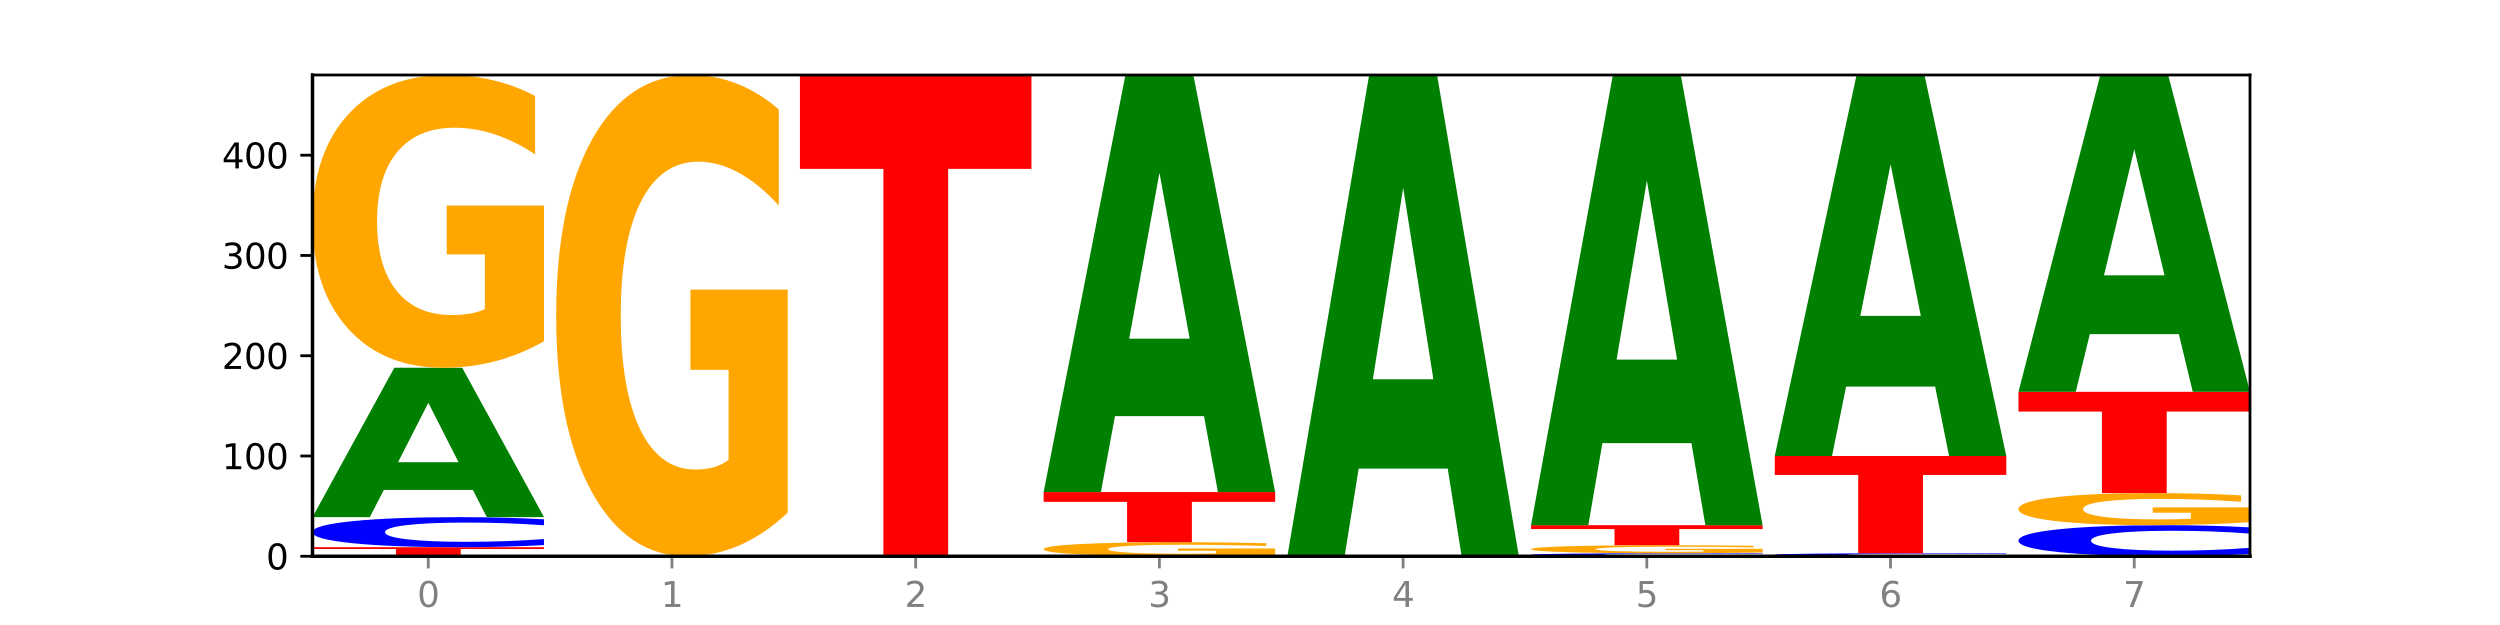
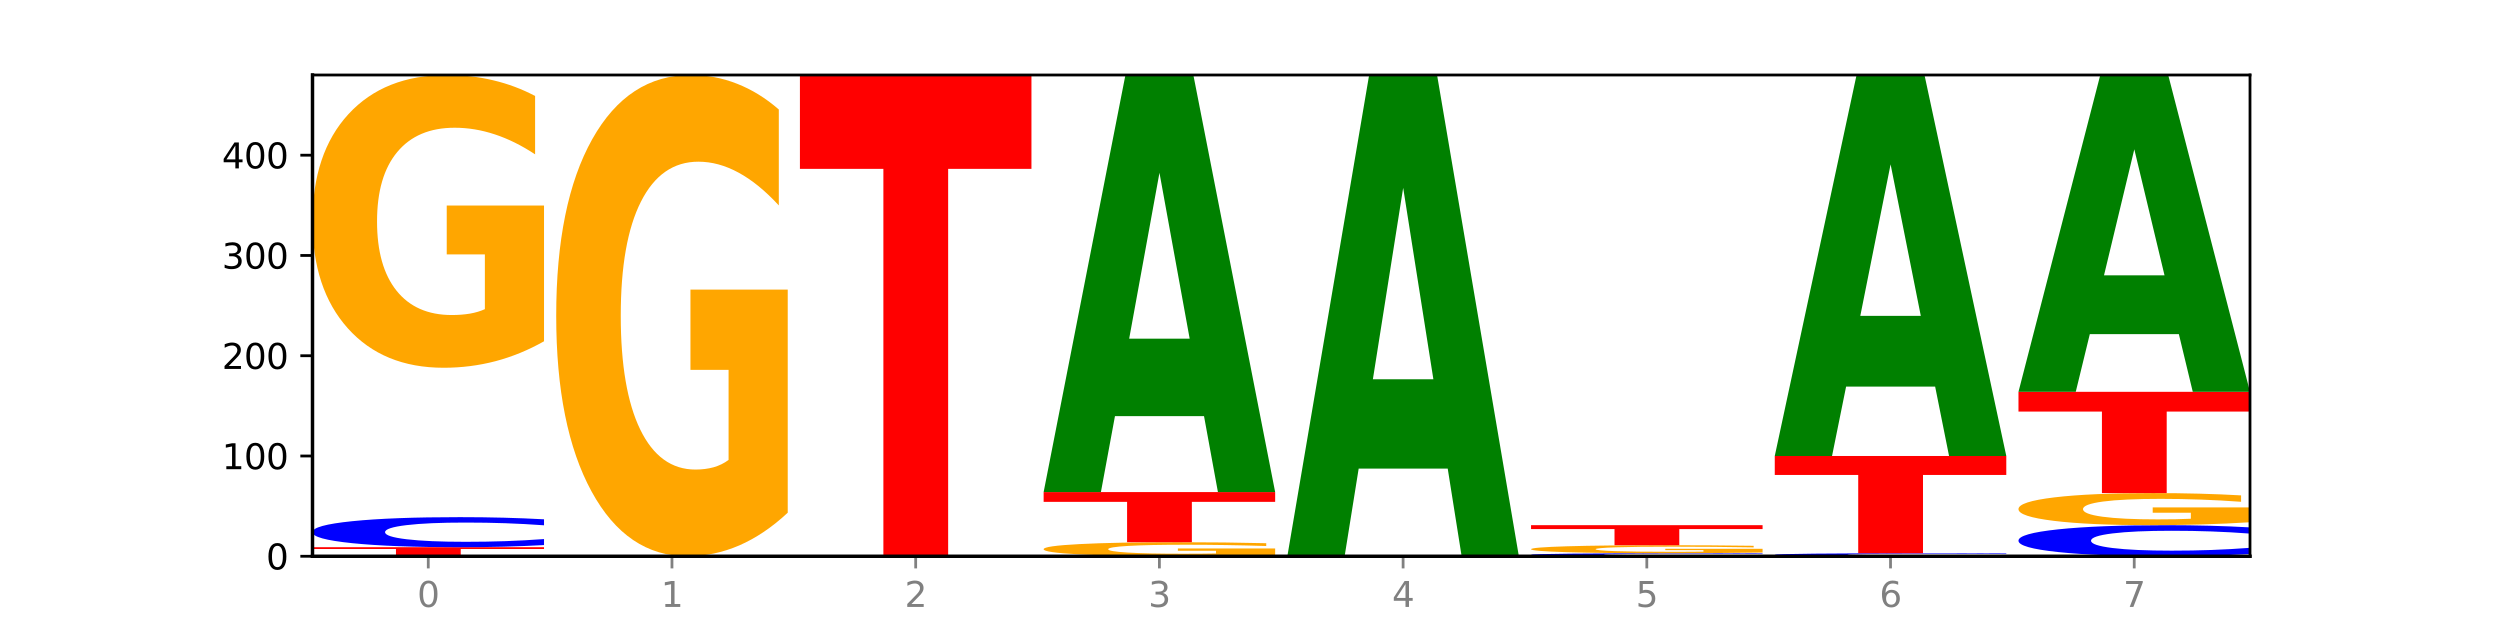
<svg xmlns="http://www.w3.org/2000/svg" xmlns:xlink="http://www.w3.org/1999/xlink" width="720pt" height="180pt" viewBox="0 0 720 180" version="1.1">
  <defs>
    <style type="text/css">*{stroke-linejoin: round; stroke-linecap: butt}</style>
  </defs>
  <g id="figure_1">
    <g id="patch_1">
      <path d="M 0 180  L 720 180  L 720 0  L 0 0  z " style="fill: #ffffff" />
    </g>
    <g id="axes_1">
      <g id="patch_2">
        <path d="M 90 160.2  L 648 160.2  L 648 21.6  L 90 21.6  z " style="fill: #ffffff" />
      </g>
      <g id="line2d_1">
        <path d="M 90 160.2  L 648 160.2  " clip-path="url(#padc32d9435)" style="fill: none; stroke: #000000; stroke-width: 0.5; stroke-linecap: square" />
      </g>
      <g id="patch_3">
        <path d="M 90 157.601  L 156.679 157.601  L 156.679 158.108  L 132.69 158.108  L 132.69 160.2  L 114.036 160.2  L 114.036 158.108  L 90 158.108  L 90 157.601  z " clip-path="url(#padc32d9435)" style="fill: #ff0000" />
      </g>
      <g id="patch_4">
        <path d="M 156.679 156.98  Q 151.102 157.288 145.07 157.444  Q 139.039 157.601 132.47 157.601  Q 112.882 157.601 101.441 156.435  Q 90 155.268 90 153.273  Q 90 151.27 101.441 150.105  Q 112.882 148.939 132.47 148.939  Q 139.039 148.939 145.07 149.096  Q 151.102 149.252 156.679 149.56  L 156.679 151.286  Q 151.051 150.878 145.591 150.689  Q 140.131 150.499 134.1 150.499  Q 123.281 150.499 117.082 151.238  Q 110.899 151.975 110.899 153.273  Q 110.899 154.565 117.082 155.304  Q 123.281 156.041 134.1 156.041  Q 140.131 156.041 145.591 155.851  Q 151.051 155.66 156.679 155.252  L 156.679 156.98  z " clip-path="url(#padc32d9435)" style="fill: #0000ff" />
      </g>
      <g id="patch_5">
-         <path d="M 136.189 141.101  L 110.545 141.101  L 106.496 148.939  L 90 148.939  L 113.558 105.915  L 133.121 105.915  L 156.679 148.939  L 140.197 148.939  L 136.189 141.101  z M 114.635 133.116  L 132.058 133.116  L 123.36 116.002  L 114.635 133.116  z " clip-path="url(#padc32d9435)" style="fill: #008000" />
-       </g>
+         </g>
      <g id="patch_6">
        <path d="M 156.679 98.286  Q 149.955 102.101 142.722 104.017  Q 135.489 105.915 127.778 105.915  Q 110.353 105.915 100.177 94.559  Q 90 83.203 90 63.784  Q 90 44.137 100.356 32.869  Q 110.727 21.6 128.764 21.6  Q 135.713 21.6 142.079 23.133  Q 148.46 24.648 154.109 27.644  L 154.109 44.451  Q 148.281 40.602 142.513 38.703  Q 136.744 36.787 130.946 36.787  Q 120.216 36.787 114.403 43.789  Q 108.59 50.773 108.59 63.784  Q 108.59 76.672 114.194 83.709  Q 119.798 90.728 130.109 90.728  Q 132.919 90.728 135.325 90.327  Q 137.731 89.909 139.643 89.038  L 139.643 73.258  L 128.66 73.258  L 128.66 59.203  L 156.679 59.203  L 156.679 98.286  z " clip-path="url(#padc32d9435)" style="fill: #ffa600" />
      </g>
      <g id="patch_7">
        <path d="M 226.868 147.66  Q 220.143 153.93 212.91 157.079  Q 205.678 160.2 197.967 160.2  Q 180.542 160.2 170.365 141.533  Q 160.189 122.866 160.189 90.943  Q 160.189 58.648 170.545 40.124  Q 180.916 21.6 198.953 21.6  Q 205.902 21.6 212.268 24.119  Q 218.649 26.61 224.298 31.535  L 224.298 59.163  Q 218.47 52.836 212.701 49.715  Q 206.933 46.566 201.135 46.566  Q 190.405 46.566 184.592 58.075  Q 178.779 69.556 178.779 90.943  Q 178.779 112.129 184.383 123.696  Q 189.987 135.234 200.298 135.234  Q 203.107 135.234 205.513 134.576  Q 207.919 133.889 209.832 132.457  L 209.832 106.518  L 198.848 106.518  L 198.848 83.413  L 226.868 83.413  L 226.868 147.66  z " clip-path="url(#padc32d9435)" style="fill: #ffa600" />
      </g>
      <g id="patch_8">
        <path d="M 230.377 21.6  L 297.057 21.6  L 297.057 48.631  L 273.068 48.631  L 273.068 160.2  L 254.413 160.2  L 254.413 48.631  L 230.377 48.631  L 230.377 21.6  z " clip-path="url(#padc32d9435)" style="fill: #ff0000" />
      </g>
      <g id="patch_9">
        <path d="M 367.245 159.834  Q 360.521 160.017 353.288 160.109  Q 346.055 160.2 338.344 160.2  Q 320.919 160.2 310.743 159.656  Q 300.566 159.111 300.566 158.18  Q 300.566 157.238 310.922 156.698  Q 321.293 156.157 339.33 156.157  Q 346.279 156.157 352.645 156.231  Q 359.026 156.304 364.675 156.447  L 364.675 157.253  Q 358.847 157.069 353.079 156.978  Q 347.31 156.886 341.512 156.886  Q 330.782 156.886 324.969 157.221  Q 319.156 157.556 319.156 158.18  Q 319.156 158.798 324.76 159.135  Q 330.364 159.472 340.675 159.472  Q 343.485 159.472 345.891 159.453  Q 348.297 159.433 350.209 159.391  L 350.209 158.634  L 339.226 158.634  L 339.226 157.96  L 367.245 157.96  L 367.245 159.834  z " clip-path="url(#padc32d9435)" style="fill: #ffa600" />
      </g>
      <g id="patch_10">
        <path d="M 300.566 141.72  L 367.245 141.72  L 367.245 144.536  L 343.256 144.536  L 343.256 156.157  L 324.602 156.157  L 324.602 144.536  L 300.566 144.536  L 300.566 141.72  z " clip-path="url(#padc32d9435)" style="fill: #ff0000" />
      </g>
      <g id="patch_11">
        <path d="M 346.755 119.838  L 321.111 119.838  L 317.062 141.72  L 300.566 141.72  L 324.124 21.6  L 343.687 21.6  L 367.245 141.72  L 350.763 141.72  L 346.755 119.838  z M 325.201 97.544  L 342.624 97.544  L 333.926 49.764  L 325.201 97.544  z " clip-path="url(#padc32d9435)" style="fill: #008000" />
      </g>
      <g id="patch_12">
        <path d="M 416.943 134.951  L 391.3 134.951  L 387.251 160.2  L 370.755 160.2  L 394.313 21.6  L 413.876 21.6  L 437.434 160.2  L 420.952 160.2  L 416.943 134.951  z M 395.39 109.228  L 412.813 109.228  L 404.115 54.096  L 395.39 109.228  z " clip-path="url(#padc32d9435)" style="fill: #008000" />
      </g>
      <g id="patch_13">
        <path d="M 507.623 160.138  Q 502.045 160.169 496.014 160.184  Q 489.983 160.2 483.414 160.2  Q 463.825 160.2 452.384 160.083  Q 440.943 159.967 440.943 159.767  Q 440.943 159.567 452.384 159.45  Q 463.825 159.334 483.414 159.334  Q 489.983 159.334 496.014 159.349  Q 502.045 159.365 507.623 159.396  L 507.623 159.569  Q 501.995 159.528 496.535 159.509  Q 491.075 159.49 485.043 159.49  Q 474.224 159.49 468.025 159.564  Q 461.843 159.637 461.843 159.767  Q 461.843 159.896 468.025 159.97  Q 474.224 160.044 485.043 160.044  Q 491.075 160.044 496.535 160.025  Q 501.995 160.006 507.623 159.965  L 507.623 160.138  z " clip-path="url(#padc32d9435)" style="fill: #0000ff" />
      </g>
      <g id="patch_14">
        <path d="M 507.623 159.125  Q 500.898 159.229 493.665 159.282  Q 486.432 159.334 478.721 159.334  Q 461.297 159.334 451.12 159.023  Q 440.943 158.712 440.943 158.179  Q 440.943 157.641 451.299 157.332  Q 461.67 157.024 479.708 157.024  Q 486.656 157.024 493.023 157.066  Q 499.404 157.107 505.052 157.189  L 505.052 157.65  Q 499.224 157.544 493.456 157.492  Q 487.688 157.44 481.889 157.44  Q 471.16 157.44 465.347 157.632  Q 459.533 157.823 459.533 158.179  Q 459.533 158.533 465.137 158.725  Q 470.741 158.918 481.053 158.918  Q 483.862 158.918 486.268 158.907  Q 488.674 158.895 490.587 158.871  L 490.587 158.439  L 479.603 158.439  L 479.603 158.054  L 507.623 158.054  L 507.623 159.125  z " clip-path="url(#padc32d9435)" style="fill: #ffa600" />
      </g>
      <g id="patch_15">
        <path d="M 440.943 151.249  L 507.623 151.249  L 507.623 152.375  L 483.634 152.375  L 483.634 157.024  L 464.979 157.024  L 464.979 152.375  L 440.943 152.375  L 440.943 151.249  z " clip-path="url(#padc32d9435)" style="fill: #ff0000" />
      </g>
      <g id="patch_16">
-         <path d="M 487.132 127.631  L 461.488 127.631  L 457.439 151.249  L 440.943 151.249  L 464.501 21.6  L 484.065 21.6  L 507.623 151.249  L 491.14 151.249  L 487.132 127.631  z M 465.578 103.568  L 483.001 103.568  L 474.303 51.998  L 465.578 103.568  z " clip-path="url(#padc32d9435)" style="fill: #008000" />
-       </g>
+         </g>
      <g id="patch_17">
        <path d="M 577.811 160.138  Q 572.234 160.169 566.203 160.184  Q 560.171 160.2 553.603 160.2  Q 534.014 160.2 522.573 160.083  Q 511.132 159.967 511.132 159.767  Q 511.132 159.567 522.573 159.45  Q 534.014 159.334 553.603 159.334  Q 560.171 159.334 566.203 159.349  Q 572.234 159.365 577.811 159.396  L 577.811 159.569  Q 572.183 159.528 566.723 159.509  Q 561.263 159.49 555.232 159.49  Q 544.413 159.49 538.214 159.564  Q 532.031 159.637 532.031 159.767  Q 532.031 159.896 538.214 159.97  Q 544.413 160.044 555.232 160.044  Q 561.263 160.044 566.723 160.025  Q 572.183 160.006 577.811 159.965  L 577.811 160.138  z " clip-path="url(#padc32d9435)" style="fill: #0000ff" />
      </g>
      <g id="patch_18">
        <path d="M 511.132 131.325  L 577.811 131.325  L 577.811 136.787  L 553.822 136.787  L 553.822 159.334  L 535.168 159.334  L 535.168 136.787  L 511.132 136.787  L 511.132 131.325  z " clip-path="url(#padc32d9435)" style="fill: #ff0000" />
      </g>
      <g id="patch_19">
        <path d="M 557.321 111.337  L 531.677 111.337  L 527.628 131.325  L 511.132 131.325  L 534.69 21.6  L 554.253 21.6  L 577.811 131.325  L 561.329 131.325  L 557.321 111.337  z M 535.767 90.972  L 553.19 90.972  L 544.492 47.326  L 535.767 90.972  z " clip-path="url(#padc32d9435)" style="fill: #008000" />
      </g>
      <g id="patch_20">
        <path d="M 648 159.558  Q 642.422 159.876 636.391 160.037  Q 630.36 160.2 623.791 160.2  Q 604.202 160.2 592.762 158.994  Q 581.321 157.789 581.321 155.727  Q 581.321 153.658 592.762 152.454  Q 604.202 151.249 623.791 151.249  Q 630.36 151.249 636.391 151.411  Q 642.422 151.572 648 151.89  L 648 153.675  Q 642.372 153.253 636.912 153.057  Q 631.452 152.861 625.421 152.861  Q 614.602 152.861 608.402 153.625  Q 602.22 154.387 602.22 155.727  Q 602.22 157.062 608.402 157.826  Q 614.602 158.588 625.421 158.588  Q 631.452 158.588 636.912 158.392  Q 642.372 158.194 648 157.772  L 648 159.558  z " clip-path="url(#padc32d9435)" style="fill: #0000ff" />
      </g>
      <g id="patch_21">
        <path d="M 648 150.413  Q 641.275 150.831 634.042 151.041  Q 626.81 151.249 619.099 151.249  Q 601.674 151.249 591.497 150.004  Q 581.321 148.76 581.321 146.632  Q 581.321 144.479 591.677 143.244  Q 602.048 142.009 620.085 142.009  Q 627.034 142.009 633.4 142.177  Q 639.781 142.343 645.43 142.671  L 645.43 144.513  Q 639.602 144.091 633.833 143.883  Q 628.065 143.673 622.267 143.673  Q 611.537 143.673 605.724 144.44  Q 599.911 145.206 599.911 146.632  Q 599.911 148.044 605.515 148.815  Q 611.119 149.584 621.43 149.584  Q 624.239 149.584 626.645 149.54  Q 629.051 149.495 630.964 149.399  L 630.964 147.67  L 619.98 147.67  L 619.98 146.13  L 648 146.13  L 648 150.413  z " clip-path="url(#padc32d9435)" style="fill: #ffa600" />
      </g>
      <g id="patch_22">
        <path d="M 581.321 112.845  L 648 112.845  L 648 118.533  L 624.011 118.533  L 624.011 142.009  L 605.356 142.009  L 605.356 118.533  L 581.321 118.533  L 581.321 112.845  z " clip-path="url(#padc32d9435)" style="fill: #ff0000" />
      </g>
      <g id="patch_23">
        <path d="M 627.51 96.223  L 601.866 96.223  L 597.817 112.845  L 581.321 112.845  L 604.879 21.6  L 624.442 21.6  L 648 112.845  L 631.518 112.845  L 627.51 96.223  z M 605.956 79.288  L 623.379 79.288  L 614.681 42.993  L 605.956 79.288  z " clip-path="url(#padc32d9435)" style="fill: #008000" />
      </g>
      <g id="matplotlib.axis_1">
        <g id="xtick_1">
          <g id="line2d_2">
            <defs>
              <path id="ma5eb921e4d" d="M 0 0  L 0 3.5  " style="stroke: #808080; stroke-width: 0.8" />
            </defs>
            <g>
              <use xlink:href="#ma5eb921e4d" x="123.34" y="160.2" style="fill: #808080; stroke: #808080; stroke-width: 0.8" />
            </g>
          </g>
          <g id="text_1">
            <g style="fill: #808080" transform="translate(120.158 174.798) scale(0.1 -0.1)">
              <defs>
                <path id="DejaVuSans-30" d="M 2034 4250  Q 1547 4250 1301 3770  Q 1056 3291 1056 2328  Q 1056 1369 1301 889  Q 1547 409 2034 409  Q 2525 409 2770 889  Q 3016 1369 3016 2328  Q 3016 3291 2770 3770  Q 2525 4250 2034 4250  z M 2034 4750  Q 2819 4750 3233 4129  Q 3647 3509 3647 2328  Q 3647 1150 3233 529  Q 2819 -91 2034 -91  Q 1250 -91 836 529  Q 422 1150 422 2328  Q 422 3509 836 4129  Q 1250 4750 2034 4750  z " transform="scale(0.016)" />
              </defs>
              <use xlink:href="#DejaVuSans-30" />
            </g>
          </g>
        </g>
        <g id="xtick_2">
          <g id="line2d_3">
            <g>
              <use xlink:href="#ma5eb921e4d" x="193.528" y="160.2" style="fill: #808080; stroke: #808080; stroke-width: 0.8" />
            </g>
          </g>
          <g id="text_2">
            <g style="fill: #808080" transform="translate(190.347 174.798) scale(0.1 -0.1)">
              <defs>
                <path id="DejaVuSans-31" d="M 794 531  L 1825 531  L 1825 4091  L 703 3866  L 703 4441  L 1819 4666  L 2450 4666  L 2450 531  L 3481 531  L 3481 0  L 794 0  L 794 531  z " transform="scale(0.016)" />
              </defs>
              <use xlink:href="#DejaVuSans-31" />
            </g>
          </g>
        </g>
        <g id="xtick_3">
          <g id="line2d_4">
            <g>
              <use xlink:href="#ma5eb921e4d" x="263.717" y="160.2" style="fill: #808080; stroke: #808080; stroke-width: 0.8" />
            </g>
          </g>
          <g id="text_3">
            <g style="fill: #808080" transform="translate(260.536 174.798) scale(0.1 -0.1)">
              <defs>
                <path id="DejaVuSans-32" d="M 1228 531  L 3431 531  L 3431 0  L 469 0  L 469 531  Q 828 903 1448 1529  Q 2069 2156 2228 2338  Q 2531 2678 2651 2914  Q 2772 3150 2772 3378  Q 2772 3750 2511 3984  Q 2250 4219 1831 4219  Q 1534 4219 1204 4116  Q 875 4013 500 3803  L 500 4441  Q 881 4594 1212 4672  Q 1544 4750 1819 4750  Q 2544 4750 2975 4387  Q 3406 4025 3406 3419  Q 3406 3131 3298 2873  Q 3191 2616 2906 2266  Q 2828 2175 2409 1742  Q 1991 1309 1228 531  z " transform="scale(0.016)" />
              </defs>
              <use xlink:href="#DejaVuSans-32" />
            </g>
          </g>
        </g>
        <g id="xtick_4">
          <g id="line2d_5">
            <g>
              <use xlink:href="#ma5eb921e4d" x="333.906" y="160.2" style="fill: #808080; stroke: #808080; stroke-width: 0.8" />
            </g>
          </g>
          <g id="text_4">
            <g style="fill: #808080" transform="translate(330.724 174.798) scale(0.1 -0.1)">
              <defs>
                <path id="DejaVuSans-33" d="M 2597 2516  Q 3050 2419 3304 2112  Q 3559 1806 3559 1356  Q 3559 666 3084 287  Q 2609 -91 1734 -91  Q 1441 -91 1130 -33  Q 819 25 488 141  L 488 750  Q 750 597 1062 519  Q 1375 441 1716 441  Q 2309 441 2620 675  Q 2931 909 2931 1356  Q 2931 1769 2642 2001  Q 2353 2234 1838 2234  L 1294 2234  L 1294 2753  L 1863 2753  Q 2328 2753 2575 2939  Q 2822 3125 2822 3475  Q 2822 3834 2567 4026  Q 2313 4219 1838 4219  Q 1578 4219 1281 4162  Q 984 4106 628 3988  L 628 4550  Q 988 4650 1302 4700  Q 1616 4750 1894 4750  Q 2613 4750 3031 4423  Q 3450 4097 3450 3541  Q 3450 3153 3228 2886  Q 3006 2619 2597 2516  z " transform="scale(0.016)" />
              </defs>
              <use xlink:href="#DejaVuSans-33" />
            </g>
          </g>
        </g>
        <g id="xtick_5">
          <g id="line2d_6">
            <g>
              <use xlink:href="#ma5eb921e4d" x="404.094" y="160.2" style="fill: #808080; stroke: #808080; stroke-width: 0.8" />
            </g>
          </g>
          <g id="text_5">
            <g style="fill: #808080" transform="translate(400.913 174.798) scale(0.1 -0.1)">
              <defs>
                <path id="DejaVuSans-34" d="M 2419 4116  L 825 1625  L 2419 1625  L 2419 4116  z M 2253 4666  L 3047 4666  L 3047 1625  L 3713 1625  L 3713 1100  L 3047 1100  L 3047 0  L 2419 0  L 2419 1100  L 313 1100  L 313 1709  L 2253 4666  z " transform="scale(0.016)" />
              </defs>
              <use xlink:href="#DejaVuSans-34" />
            </g>
          </g>
        </g>
        <g id="xtick_6">
          <g id="line2d_7">
            <g>
              <use xlink:href="#ma5eb921e4d" x="474.283" y="160.2" style="fill: #808080; stroke: #808080; stroke-width: 0.8" />
            </g>
          </g>
          <g id="text_6">
            <g style="fill: #808080" transform="translate(471.102 174.798) scale(0.1 -0.1)">
              <defs>
                <path id="DejaVuSans-35" d="M 691 4666  L 3169 4666  L 3169 4134  L 1269 4134  L 1269 2991  Q 1406 3038 1543 3061  Q 1681 3084 1819 3084  Q 2600 3084 3056 2656  Q 3513 2228 3513 1497  Q 3513 744 3044 326  Q 2575 -91 1722 -91  Q 1428 -91 1123 -41  Q 819 9 494 109  L 494 744  Q 775 591 1075 516  Q 1375 441 1709 441  Q 2250 441 2565 725  Q 2881 1009 2881 1497  Q 2881 1984 2565 2268  Q 2250 2553 1709 2553  Q 1456 2553 1204 2497  Q 953 2441 691 2322  L 691 4666  z " transform="scale(0.016)" />
              </defs>
              <use xlink:href="#DejaVuSans-35" />
            </g>
          </g>
        </g>
        <g id="xtick_7">
          <g id="line2d_8">
            <g>
              <use xlink:href="#ma5eb921e4d" x="544.472" y="160.2" style="fill: #808080; stroke: #808080; stroke-width: 0.8" />
            </g>
          </g>
          <g id="text_7">
            <g style="fill: #808080" transform="translate(541.29 174.798) scale(0.1 -0.1)">
              <defs>
                <path id="DejaVuSans-36" d="M 2113 2584  Q 1688 2584 1439 2293  Q 1191 2003 1191 1497  Q 1191 994 1439 701  Q 1688 409 2113 409  Q 2538 409 2786 701  Q 3034 994 3034 1497  Q 3034 2003 2786 2293  Q 2538 2584 2113 2584  z M 3366 4563  L 3366 3988  Q 3128 4100 2886 4159  Q 2644 4219 2406 4219  Q 1781 4219 1451 3797  Q 1122 3375 1075 2522  Q 1259 2794 1537 2939  Q 1816 3084 2150 3084  Q 2853 3084 3261 2657  Q 3669 2231 3669 1497  Q 3669 778 3244 343  Q 2819 -91 2113 -91  Q 1303 -91 875 529  Q 447 1150 447 2328  Q 447 3434 972 4092  Q 1497 4750 2381 4750  Q 2619 4750 2861 4703  Q 3103 4656 3366 4563  z " transform="scale(0.016)" />
              </defs>
              <use xlink:href="#DejaVuSans-36" />
            </g>
          </g>
        </g>
        <g id="xtick_8">
          <g id="line2d_9">
            <g>
              <use xlink:href="#ma5eb921e4d" x="614.66" y="160.2" style="fill: #808080; stroke: #808080; stroke-width: 0.8" />
            </g>
          </g>
          <g id="text_8">
            <g style="fill: #808080" transform="translate(611.479 174.798) scale(0.1 -0.1)">
              <defs>
                <path id="DejaVuSans-37" d="M 525 4666  L 3525 4666  L 3525 4397  L 1831 0  L 1172 0  L 2766 4134  L 525 4134  L 525 4666  z " transform="scale(0.016)" />
              </defs>
              <use xlink:href="#DejaVuSans-37" />
            </g>
          </g>
        </g>
      </g>
      <g id="matplotlib.axis_2">
        <g id="ytick_1">
          <g id="line2d_10">
            <defs>
              <path id="m137fcda9b4" d="M 0 0  L -3.5 0  " style="stroke: #000000; stroke-width: 0.8" />
            </defs>
            <g>
              <use xlink:href="#m137fcda9b4" x="90" y="160.2" style="stroke: #000000; stroke-width: 0.8" />
            </g>
          </g>
          <g id="text_9">
            <g transform="translate(76.638 163.999) scale(0.1 -0.1)">
              <use xlink:href="#DejaVuSans-30" />
            </g>
          </g>
        </g>
        <g id="ytick_2">
          <g id="line2d_11">
            <g>
              <use xlink:href="#m137fcda9b4" x="90" y="131.325" style="stroke: #000000; stroke-width: 0.8" />
            </g>
          </g>
          <g id="text_10">
            <g transform="translate(63.913 135.124) scale(0.1 -0.1)">
              <use xlink:href="#DejaVuSans-31" />
              <use xlink:href="#DejaVuSans-30" x="63.623" />
              <use xlink:href="#DejaVuSans-30" x="127.246" />
            </g>
          </g>
        </g>
        <g id="ytick_3">
          <g id="line2d_12">
            <g>
              <use xlink:href="#m137fcda9b4" x="90" y="102.45" style="stroke: #000000; stroke-width: 0.8" />
            </g>
          </g>
          <g id="text_11">
            <g transform="translate(63.913 106.249) scale(0.1 -0.1)">
              <use xlink:href="#DejaVuSans-32" />
              <use xlink:href="#DejaVuSans-30" x="63.623" />
              <use xlink:href="#DejaVuSans-30" x="127.246" />
            </g>
          </g>
        </g>
        <g id="ytick_4">
          <g id="line2d_13">
            <g>
              <use xlink:href="#m137fcda9b4" x="90" y="73.575" style="stroke: #000000; stroke-width: 0.8" />
            </g>
          </g>
          <g id="text_12">
            <g transform="translate(63.913 77.374) scale(0.1 -0.1)">
              <use xlink:href="#DejaVuSans-33" />
              <use xlink:href="#DejaVuSans-30" x="63.623" />
              <use xlink:href="#DejaVuSans-30" x="127.246" />
            </g>
          </g>
        </g>
        <g id="ytick_5">
          <g id="line2d_14">
            <g>
              <use xlink:href="#m137fcda9b4" x="90" y="44.7" style="stroke: #000000; stroke-width: 0.8" />
            </g>
          </g>
          <g id="text_13">
            <g transform="translate(63.913 48.499) scale(0.1 -0.1)">
              <use xlink:href="#DejaVuSans-34" />
              <use xlink:href="#DejaVuSans-30" x="63.623" />
              <use xlink:href="#DejaVuSans-30" x="127.246" />
            </g>
          </g>
        </g>
      </g>
      <g id="patch_24">
        <path d="M 90 160.2  L 90 21.6  " style="fill: none; stroke: #000000; stroke-linejoin: miter; stroke-linecap: square" />
      </g>
      <g id="patch_25">
        <path d="M 648 160.2  L 648 21.6  " style="fill: none; stroke: #000000; stroke-width: 0.8; stroke-linejoin: miter; stroke-linecap: square" />
      </g>
      <g id="patch_26">
        <path d="M 90 160.2  L 648 160.2  " style="fill: none; stroke: #000000; stroke-linejoin: miter; stroke-linecap: square" />
      </g>
      <g id="patch_27">
        <path d="M 90 21.6  L 648 21.6  " style="fill: none; stroke: #000000; stroke-width: 0.8; stroke-linejoin: miter; stroke-linecap: square" />
      </g>
    </g>
  </g>
  <defs>
    <clipPath id="padc32d9435">
      <rect x="90" y="21.6" width="558" height="138.6" />
    </clipPath>
  </defs>
</svg>